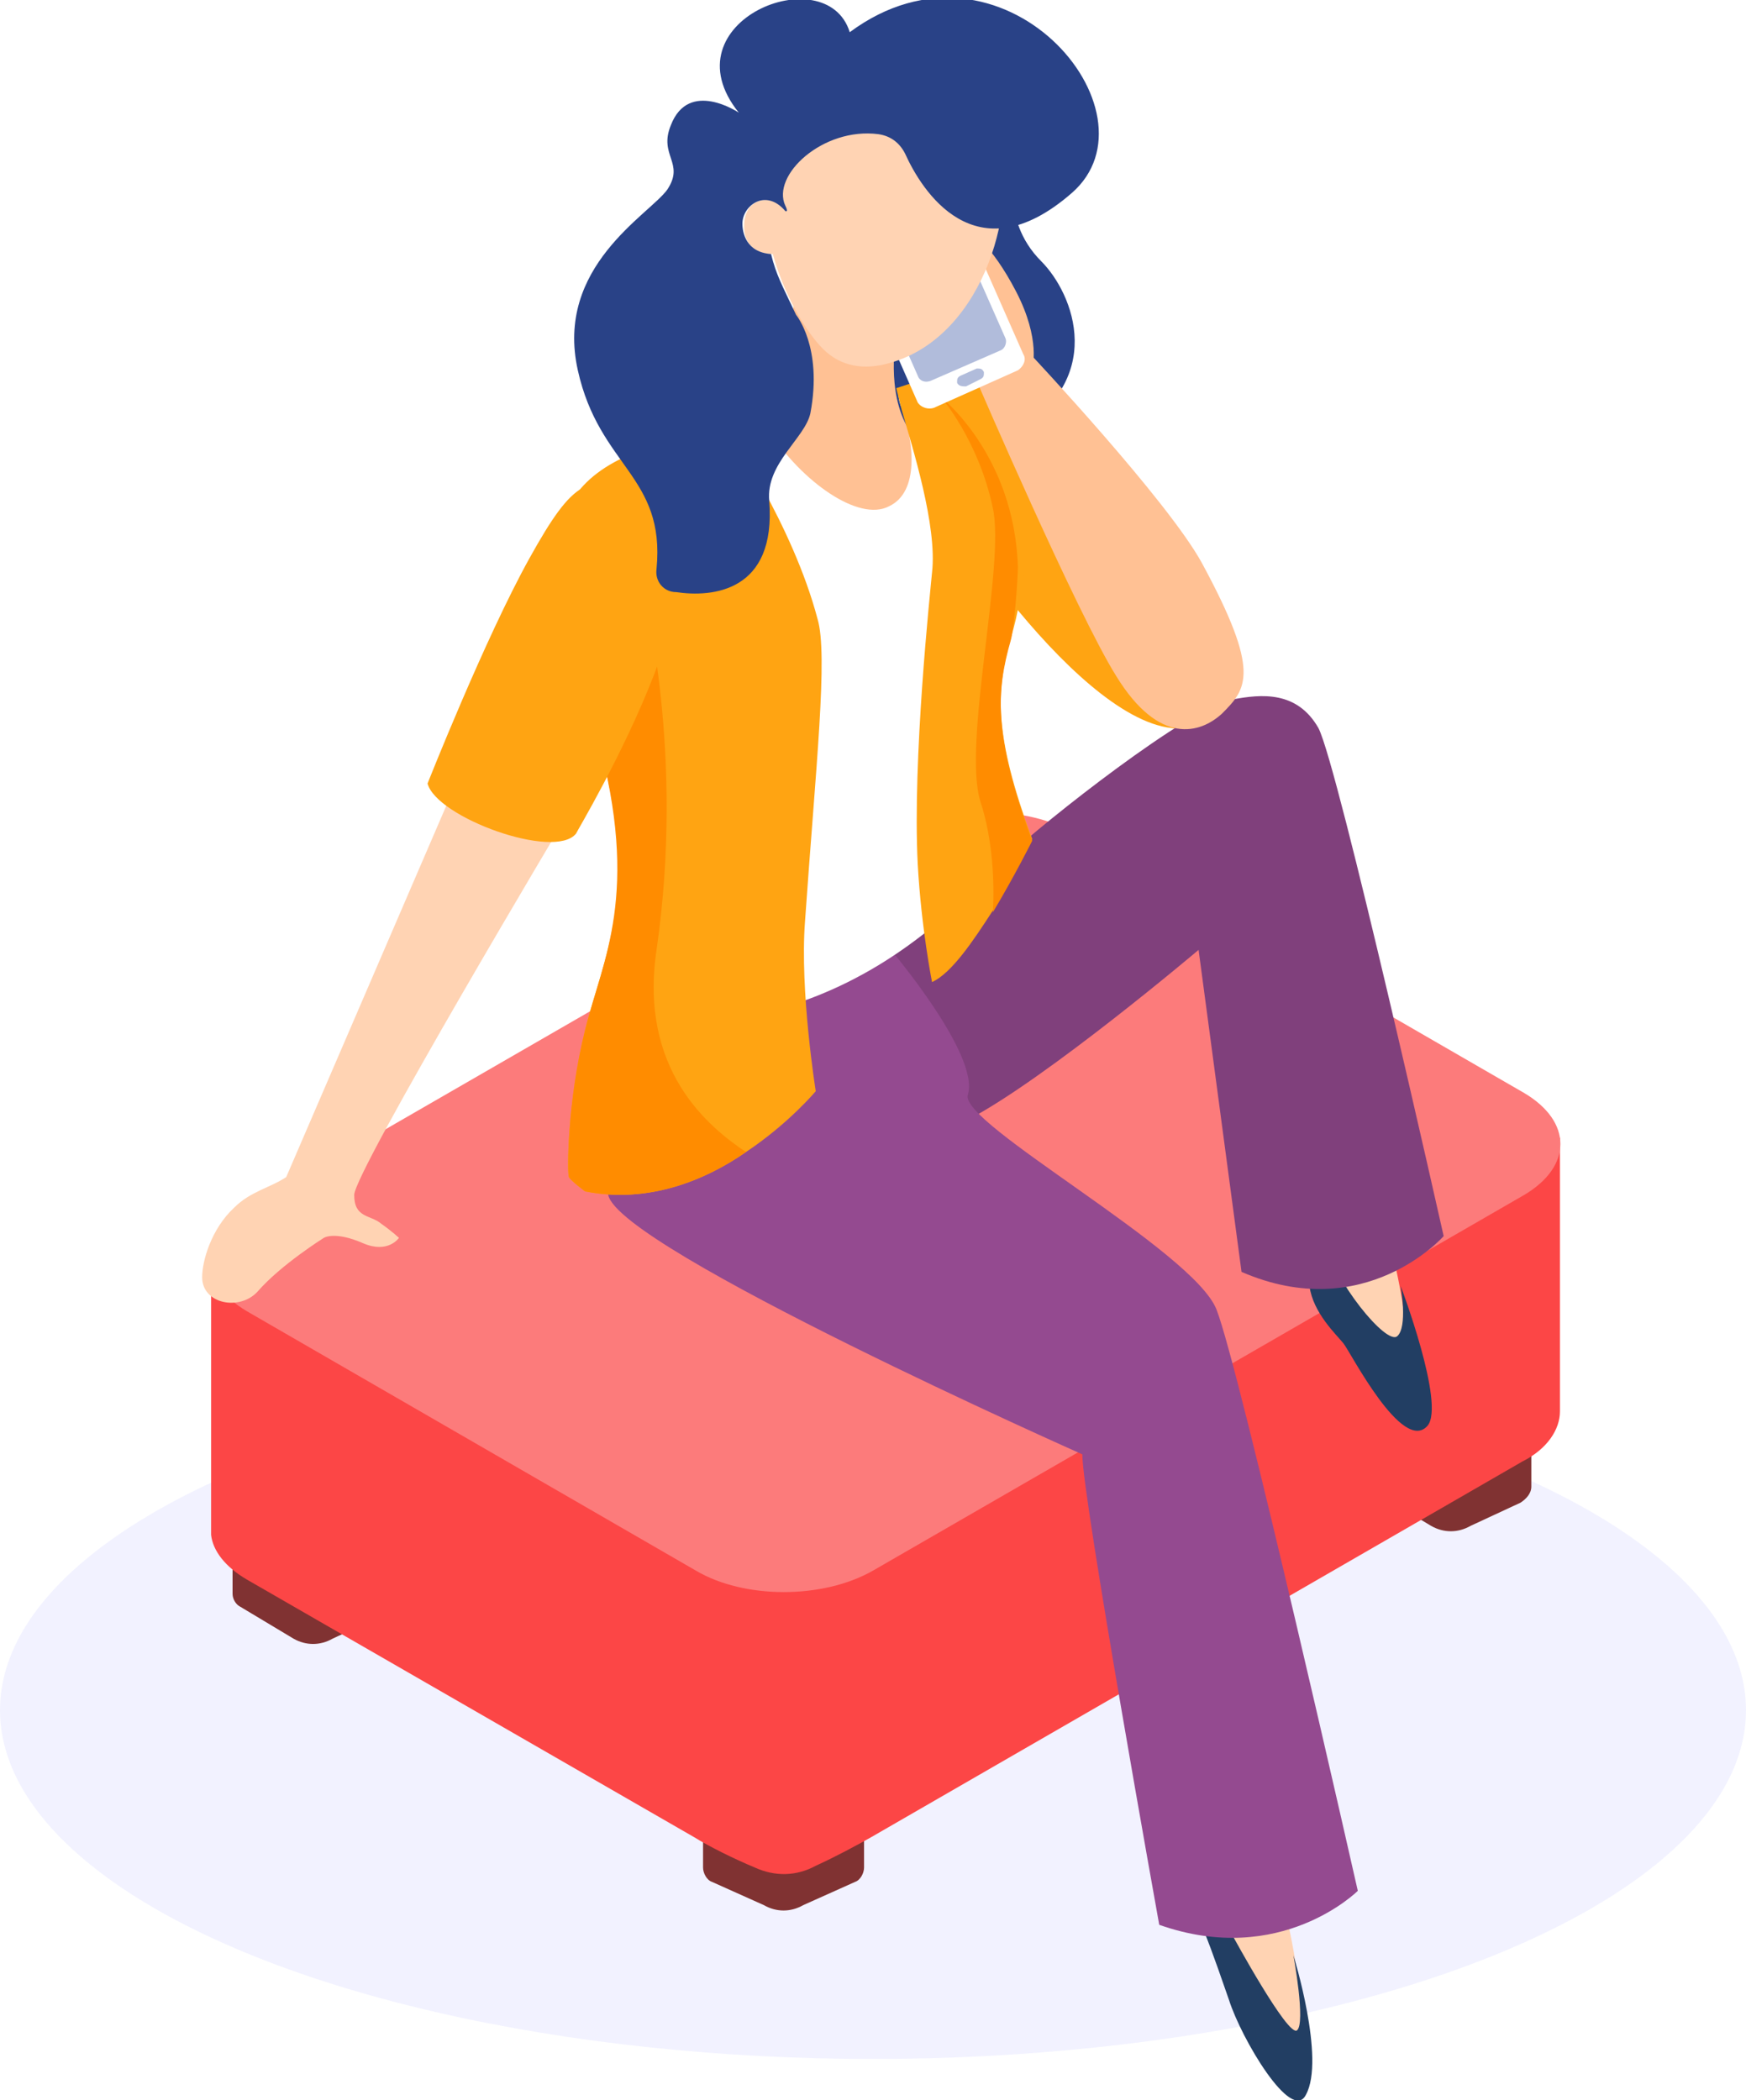
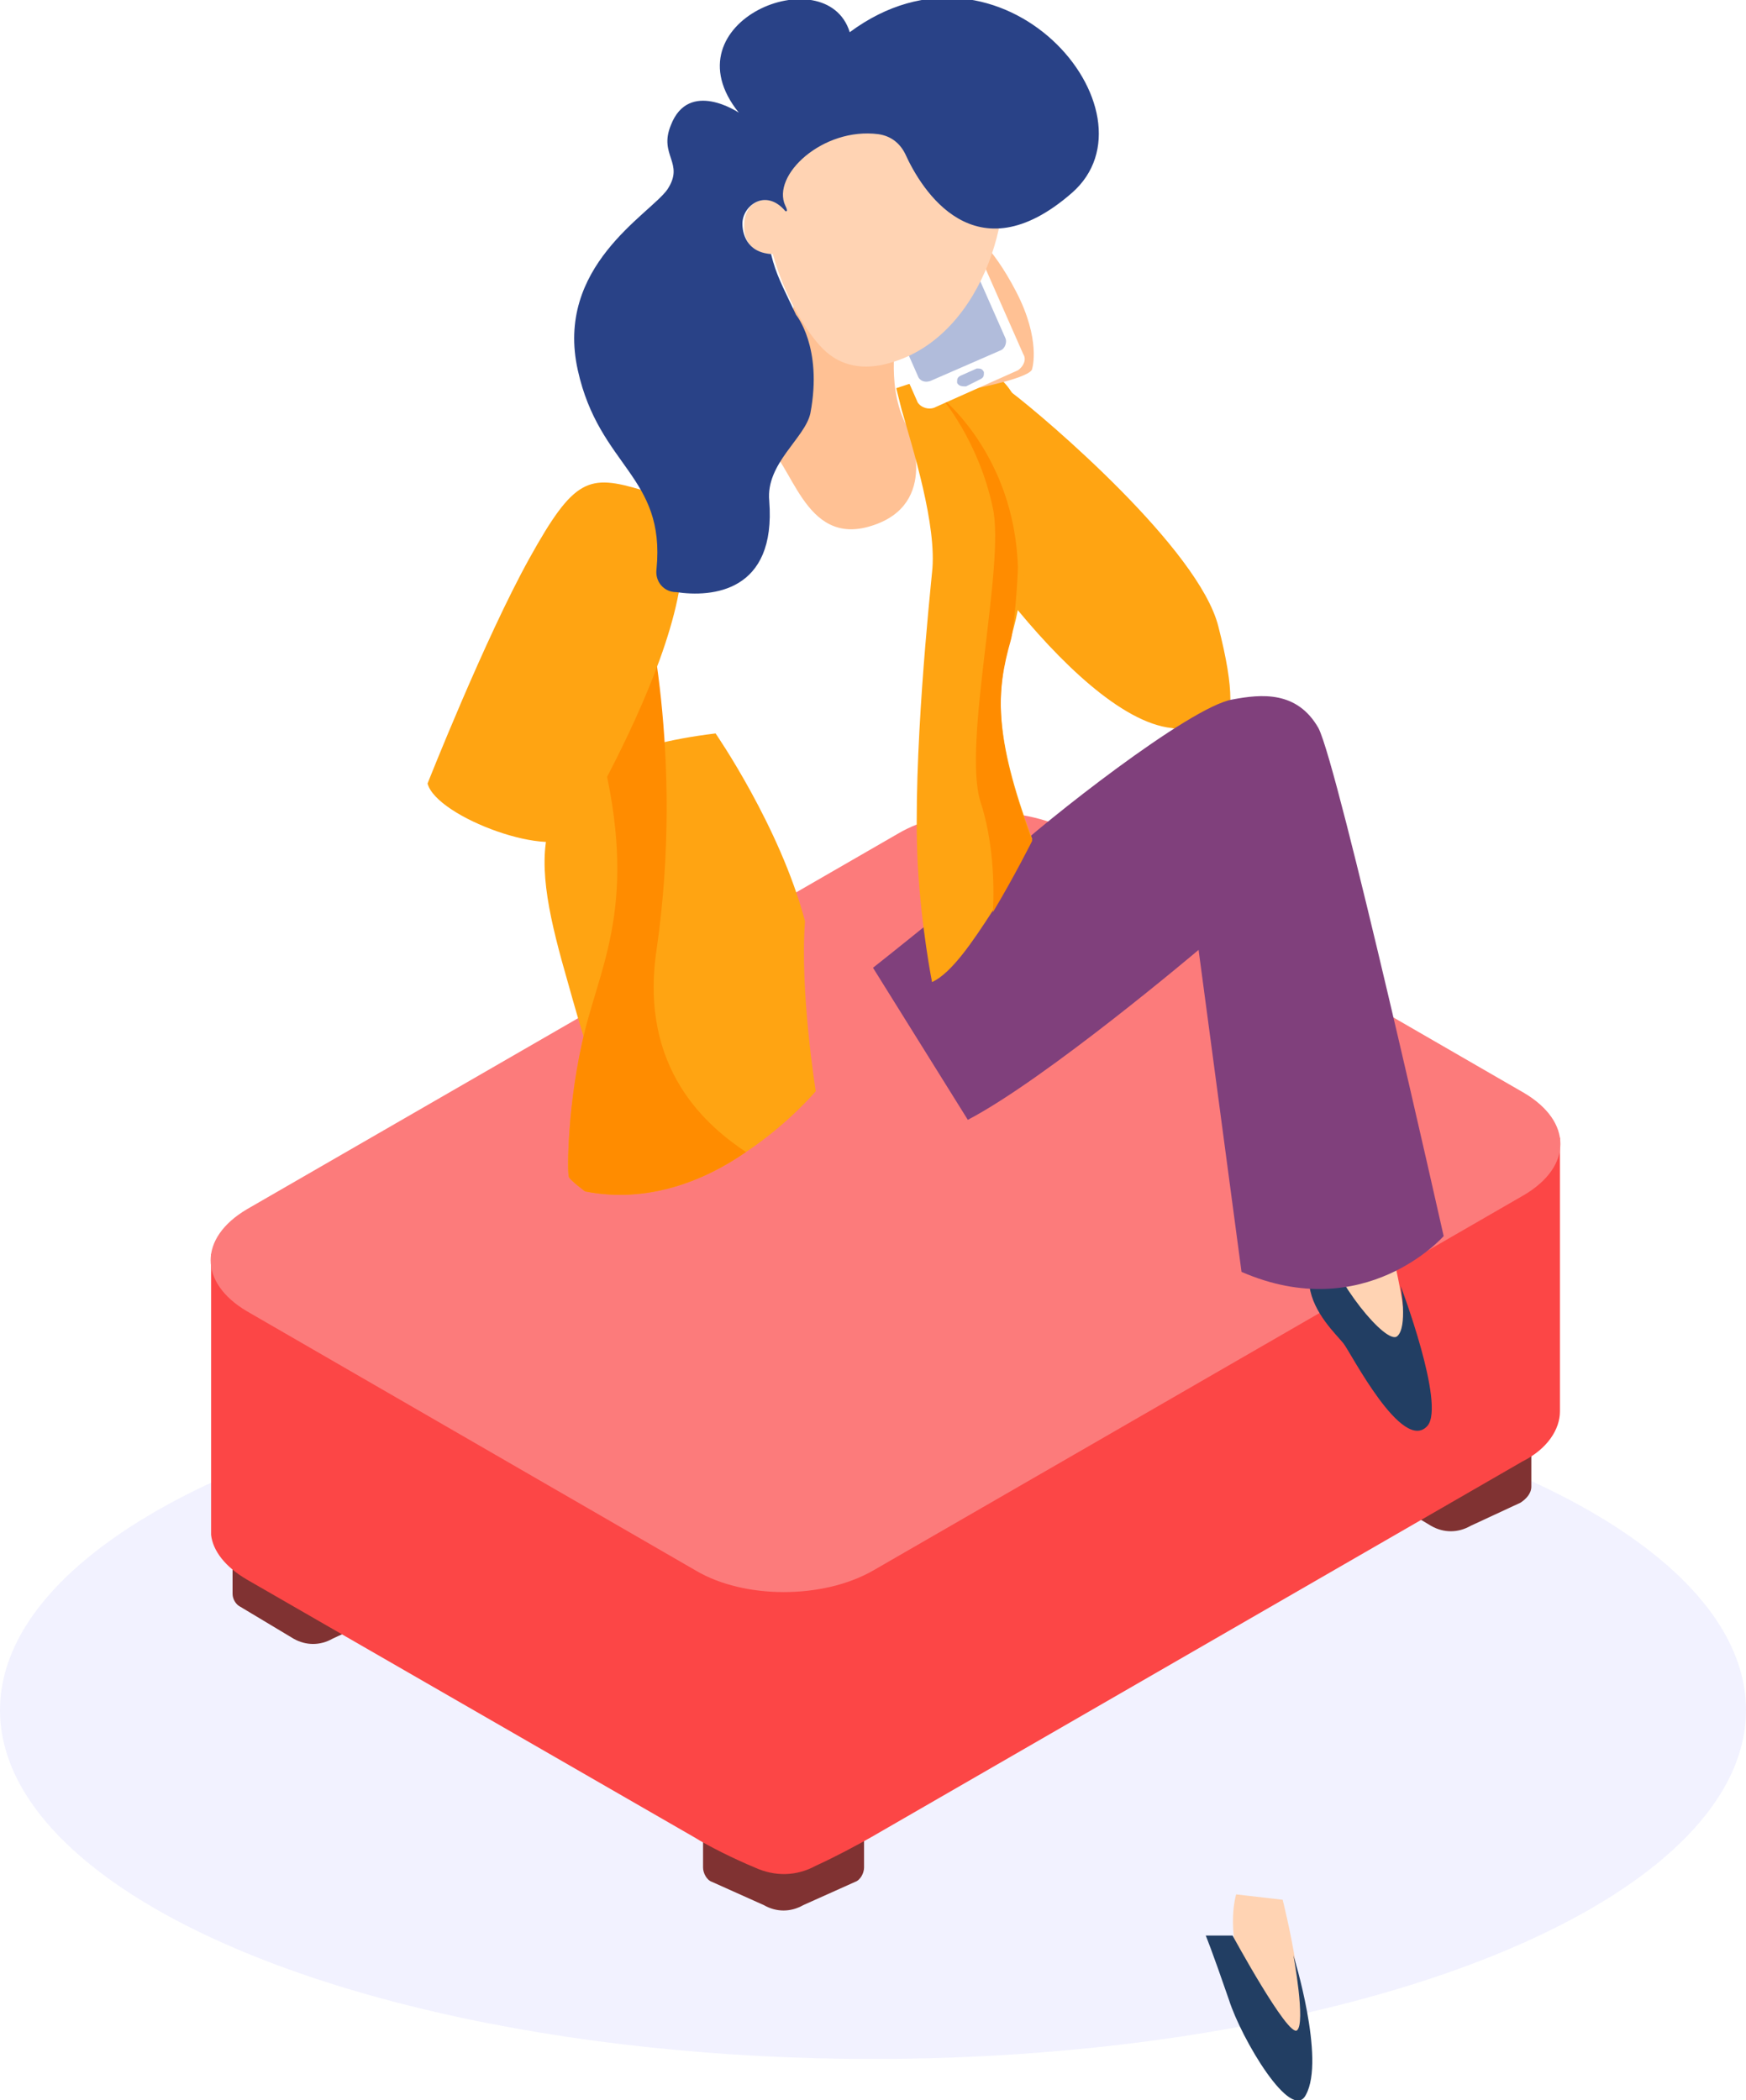
<svg xmlns="http://www.w3.org/2000/svg" version="1.1" id="Calque_1" x="0px" y="0px" viewBox="0 0 97.6 117.4" style="enable-background:new 0 0 97.6 117.4;" xml:space="preserve">
  <style type="text/css">
	.Ombre_x0020_portée{fill:none;}
	.Lueur_x0020_externe_x0020_5 pt{fill:none;}
	.Néon_x0020_bleu{fill:none;stroke:#8AACDA;stroke-width:7;stroke-linecap:round;stroke-linejoin:round;}
	.Ton_x0020_clair_x0020_chrome{fill:url(#SVGID_1_);stroke:#FFFFFF;stroke-width:0.363;stroke-miterlimit:1;}
	.Swing_GS{fill:#FFDD00;}
	.Alysse_GS{fill:#A6D0E4;}
	.st0{fill:url(#SVGID_2_);}
	.st1{fill:#803232;}
	.st2{fill:#FC4646;}
	.st3{fill:#FC7B7B;}
	.st4{fill:#294287;}
	.st5{fill:#FFA412;}
	.st6{fill:#FFD3B3;}
	.st7{fill:#223E63;}
	.st8{fill:#80407C;}
	.st9{fill:#944A90;}
	.st10{fill:#FFC194;}
	.st11{fill:#FFFFFF;}
	.st12{fill:#FF8C00;}
	.st13{fill:#B1BCDB;}
</style>
  <linearGradient id="SVGID_1_" gradientUnits="userSpaceOnUse" x1="-634.243" y1="-327.229" x2="-634.243" y2="-328.229">
    <stop offset="0" style="stop-color:#656565" />
    <stop offset="0.618" style="stop-color:#1B1B1B" />
    <stop offset="0.629" style="stop-color:#545454" />
    <stop offset="0.983" style="stop-color:#3E3E3E" />
  </linearGradient>
  <g>
    <linearGradient id="SVGID_2_" gradientUnits="userSpaceOnUse" x1="1208.719" y1="95.6" x2="1306.306" y2="95.6" gradientTransform="matrix(-1 0 0 1 1306.306 0)">
      <stop offset="0" style="stop-color:#F2F2FF" />
      <stop offset="1" style="stop-color:#F2F2FF" />
    </linearGradient>
    <ellipse class="st0" cx="48.8" cy="95.6" rx="48.8" ry="19.5" />
    <g>
      <g>
        <g>
          <path class="st1" d="M39.3,102.4v2c0,0.3,0.2,0.7,0.5,0.8l2.9,1.3c0.7,0.4,1.5,0.4,2.2,0l2.9-1.3c0.3-0.1,0.5-0.5,0.5-0.8v-2      l-4.5,2L39.3,102.4z" />
          <path class="st1" d="M13,87v2.1c0,0.3,0.2,0.6,0.4,0.7l3,1.8c0.7,0.4,1.5,0.4,2.2,0l2.8-1.3c0.3-0.2,0.6-0.5,0.6-0.9V87l-4.5,2      L13,87z" />
          <path class="st1" d="M76.6,80.7v2.1c0,0.3,0.2,0.6,0.4,0.7l3,1.8c0.7,0.4,1.5,0.4,2.2,0l2.8-1.3c0.3-0.2,0.6-0.5,0.6-0.9v-2.4      l-4.5,2L76.6,80.7z" />
        </g>
        <path class="st2" d="M30.4,73l14.1,2.1v8.2L75,70.1l12.2-6.5l0,15.3c0,1-0.7,2.1-2.1,2.8l-36.4,21c-0.7,0.4-2,1.1-3.1,1.6     c-1.1,0.6-2.3,0.6-3.4,0.1c-1.2-0.5-2.6-1.2-3.4-1.7L13.8,88.3c-1.2-0.7-1.9-1.6-2-2.5V70.1L30.4,73z" />
        <path class="st3" d="M48.8,87.8l36.4-21c2.7-1.6,2.7-4.1,0-5.7L60.1,46.6c-2.7-1.6-7.2-1.6-9.9,0l-36.4,21     c-2.7,1.6-2.7,4.1,0,5.7l25.1,14.5C41.6,89.4,46,89.4,48.8,87.8z" />
      </g>
      <g>
-         <path class="st4" d="M56.8,9c0,0-1,3.2,1.4,5.6c1.8,1.8,3.8,6.7-1.8,9.8c-6.3,3.4-11.8-3.1-10.4-7.8C47.4,12,56.8,9,56.8,9z" />
        <g>
          <path class="st5" d="M51.6,23.2c0.2-0.6-1-1.1-0.3-1.2c2.3-0.5,3.3-1.5,5.2-0.1C58.6,23.5,67,30.7,68.1,35      c1.9,7.4-0.6,6-2.6,5.7c-2.8-0.3-6.3-3.7-9.1-7.2C53.3,29.6,50.9,25.5,51.6,23.2z" />
          <g>
            <g>
              <g>
                <path class="st6" d="M77.5,68.6c0,0,1.4,5.5,1,6.4c-0.4,0.9-2.8,0-3.9-2.9c-1.1-2.9-0.5-5-0.5-5L77.5,68.6z" />
                <path class="st7" d="M78.3,71.9c0,0,2.5,6.6,1.5,7.8c-1.4,1.6-4.3-4.1-4.7-4.6c-0.4-0.5-1.7-1.7-1.9-3.2         c-0.3-2.1,0.7-2.8,0.7-2.8c0.7,2.6,3.6,6.1,4.2,5.6C78.7,74.2,78.3,71.9,78.3,71.9z" />
              </g>
              <path class="st8" d="M48.8,54.1c0,0,5.7-4.5,7.6-6.3c1.9-1.8,10.1-8.3,12.5-8.7c1.6-0.3,3.6-0.5,4.8,1.6        c1.1,2.1,7,28.4,7,28.4s-4.4,5-11.3,2l-2.4-18c0,0-8.5,7.2-12.9,9.5L48.8,54.1z" />
            </g>
            <g>
              <g>
                <path class="st6" d="M71.7,106.2c0,0,1.7,6.7,0.7,8.1c-0.5,0.7-1.9-1.3-2.9-3.9c-1-2.6-0.4-4.5-0.4-4.5L71.7,106.2z" />
                <path class="st7" d="M72.3,109.3c0,0,1.8,5.8,0.7,7.8c-0.8,1.6-3.6-3.1-4.3-5.3c-1-2.9-1.3-3.6-1.3-3.6h1.5         c0,0,3.1,5.7,3.6,5.3C73,113.1,72.3,109.3,72.3,109.3z" />
              </g>
-               <path class="st9" d="M49.8,53.1c0,0,5,5.9,4.3,8.1c-0.5,1.6,12.6,8.7,13.9,12c1.3,3.3,7.9,32.5,7.9,32.5s-4.3,4.3-11.1,1.9        c0,0-4.3-23.9-4.3-26.3c0,0-25.9-11.5-26.5-14.5c-0.6-3.1,0.4-10,0.4-10S41.7,57,49.8,53.1z" />
            </g>
          </g>
          <g>
            <path class="st10" d="M44.4,17c-0.5,2.2-2.9,5.8-2.9,5.8l1.2,2c1.6,0.9,2.2,5.8,6,4.6c3.9-1.2,2.1-5.4,2.1-5.4       c-1.3-2.1-0.7-5.2-0.7-5.2L44.4,17z" />
-             <path class="st11" d="M55.2,23.3c-0.2-0.9,0.9-2.8-5-1.5c0,0,0,0.6,0.2,1c0.7,1.9,1,4.7-0.7,5.5c-1.7,0.9-4.9-1.4-6.7-4.2       c-4-0.7-8.5,1.4-10.1,2.8c-3,2.7,4.9,21.3,1.4,29.8c0,0,8.9,2.7,18.2-5.2l3.3-3.5c0,0-0.8-7.3,0.3-13       C56.9,31,55.8,27.2,55.2,23.3z" />
            <g>
              <g>
-                 <path class="st5" d="M32.7,57.6c-1,4.1-1,8-0.9,8.2c0.1,0.2,0.9,0.8,0.9,0.8c3.5,0.7,6.7-0.6,9-2.2c2.4-1.6,3.9-3.4,3.9-3.4         s-0.9-5.6-0.6-9.5c0.6-8.6,1.3-14.9,0.7-16.9c-1.4-5.3-5-10.5-5-10.5c-10.7,1.3-10.4,6.1-8.6,12.7c0.4,1.4,0.8,2.9,1.3,4.5         C35.9,49.9,33.7,53.5,32.7,57.6z" />
+                 <path class="st5" d="M32.7,57.6c-1,4.1-1,8-0.9,8.2c0.1,0.2,0.9,0.8,0.9,0.8c3.5,0.7,6.7-0.6,9-2.2c2.4-1.6,3.9-3.4,3.9-3.4         s-0.9-5.6-0.6-9.5c-1.4-5.3-5-10.5-5-10.5c-10.7,1.3-10.4,6.1-8.6,12.7c0.4,1.4,0.8,2.9,1.3,4.5         C35.9,49.9,33.7,53.5,32.7,57.6z" />
                <path class="st12" d="M31.8,65.8c0.1,0.2,0.9,0.8,0.9,0.8c3.5,0.7,6.7-0.6,9-2.2c-2.1-1.4-6-4.6-5-11.3         c1.6-11-0.7-19.8-0.7-19.8c-1.9-3.9-3.3-0.1-3.9,3.4c0.4,1.4,0.8,2.9,1.3,4.5c2.4,8.8,0.3,12.4-0.7,16.4         C31.7,61.6,31.7,65.6,31.8,65.8z" />
              </g>
              <g>
-                 <path class="st6" d="M31.8,45.4c0,0-12,20.1-12,21.4s0.9,1.1,1.5,1.6c0.7,0.5,1,0.8,1,0.8s-0.6,0.9-2,0.3         c-1.6-0.7-2.2-0.3-2.2-0.3s-2.4,1.5-3.7,3c-1,1.1-3.1,0.7-3.1-0.8c0-0.9,0.5-2.7,1.8-3.9c0.9-0.9,2-1.1,2.9-1.7l10-23.2         L31.8,45.4z" />
                <path class="st5" d="M35.9,27.4c-3-0.9-3.8-0.7-6.3,3.8c-2.5,4.5-5.7,12.6-5.7,12.6c0.5,1.9,7.1,4.3,8.3,2.8         C32.2,46.5,42.6,29.4,35.9,27.4z" />
              </g>
            </g>
            <g>
              <path class="st5" d="M50.4,22.9c0.6,2.1,2,6.5,1.7,9.1C52,33.1,51,42.4,51.3,48.3c0.2,3.6,0.8,6.6,0.8,6.6        c1.1-0.5,2.3-2.3,3.4-4c1.2-2,2.2-4,2.2-4c-2.2-5.9-2-8.4-1.2-11.2c0.2-0.7,0.4-1.5,0.5-2.2c1.1-5.6,1.1-12.1-2.2-12.9        c-0.9-0.2-4.7,1.1-4.7,1.1S50.2,22.1,50.4,22.9z" />
              <path class="st12" d="M54.8,44.8c0.7,2.1,0.8,4.6,0.7,6.2c1.2-2,2.2-4,2.2-4c-2.2-5.9-2-8.4-1.2-11.2c0.2-0.7,0.4-3.5,0.4-4.1        c-0.2-6.3-4.3-9.5-4.3-9.5s2.1,2.4,2.9,6.2C56.2,31.6,53.8,41.5,54.8,44.8z" />
            </g>
            <g>
-               <path class="st10" d="M67.2,31.5c-1.9-3.5-9.6-11.7-9.6-11.7l-3,1.5c0,0,5.6,13,7.8,16.5c2.4,3.9,4.7,3.2,5.9,2.1        C69.7,38.5,70.5,37.6,67.2,31.5z" />
              <path class="st10" d="M57.7,20.6c0,0,0.5-1.6-0.9-4.3c-1.4-2.7-2.6-3.4-2.6-3.4s-3.6,2-3.7,2.8c-0.6,3,4.1,6,4.1,6        S57.7,21.1,57.7,20.6z" />
              <g>
                <path class="st11" d="M52.2,22.8l4.7-2.1c0.3-0.2,0.5-0.6,0.3-0.9l-4.1-9.3c-0.2-0.3-0.6-0.5-0.9-0.3l-4.7,2.1         c-0.3,0.2-0.5,0.6-0.3,0.9l4.1,9.3C51.5,22.8,51.9,22.9,52.2,22.8z" />
                <path class="st13" d="M52,21.3l3.9-1.7c0.3-0.1,0.4-0.5,0.3-0.7l-3.4-7.7c-0.1-0.3-0.5-0.4-0.7-0.3l-3.9,1.7         c-0.3,0.1-0.4,0.5-0.3,0.7l3.4,7.7C51.4,21.3,51.7,21.4,52,21.3z" />
                <path class="st13" d="M54,21.6l0.8-0.4C55,21.1,55,21,55,20.8l0,0c-0.1-0.2-0.2-0.2-0.4-0.2L53.7,21         c-0.2,0.1-0.2,0.2-0.2,0.4l0,0C53.6,21.6,53.8,21.6,54,21.6z" />
              </g>
            </g>
            <g>
              <path class="st6" d="M55.7,8.1c1.3,2.9-0.5,10.7-6,12.2c-1.4,0.4-2.7,0.2-3.7-0.8c-1-1-2.2-3.1-2.8-5.3c0,0-1.7,0.1-1.6-1.7        c0.1-1.8,2.1-1.5,2.4-0.7c0,0-0.9-2,0-3.4C46.1,4.8,52,0.1,55.7,8.1z" />
              <path class="st4" d="M49.1,7.5c0.7,0.1,1.2,0.5,1.5,1.1c0.9,2,3.9,6.9,9.3,2.2c5.2-4.5-3.9-15.3-12.4-9        c-1.3-4.2-10.3-0.6-6.2,4.5c0,0-2.8-1.9-3.8,0.7c-0.7,1.7,0.8,2.1-0.2,3.6c-1,1.4-6.3,4.3-5,10.1c1.2,5.4,4.9,5.9,4.4,11.1        c-0.1,0.7,0.4,1.3,1.1,1.3c2,0.3,5.6,0,5.2-5.1c-0.2-2.1,2-3.5,2.3-4.9c0.7-3.7-0.8-5.5-0.8-5.5c-0.8-1.7-1.1-2.2-1.4-3.4        c-1.4-0.1-1.6-1.2-1.6-1.7c0-1,1.3-2,2.4-0.7c0,0,0.2,0.1,0-0.3C43.1,9.8,46,7.1,49.1,7.5z" />
            </g>
          </g>
        </g>
      </g>
    </g>
  </g>
</svg>